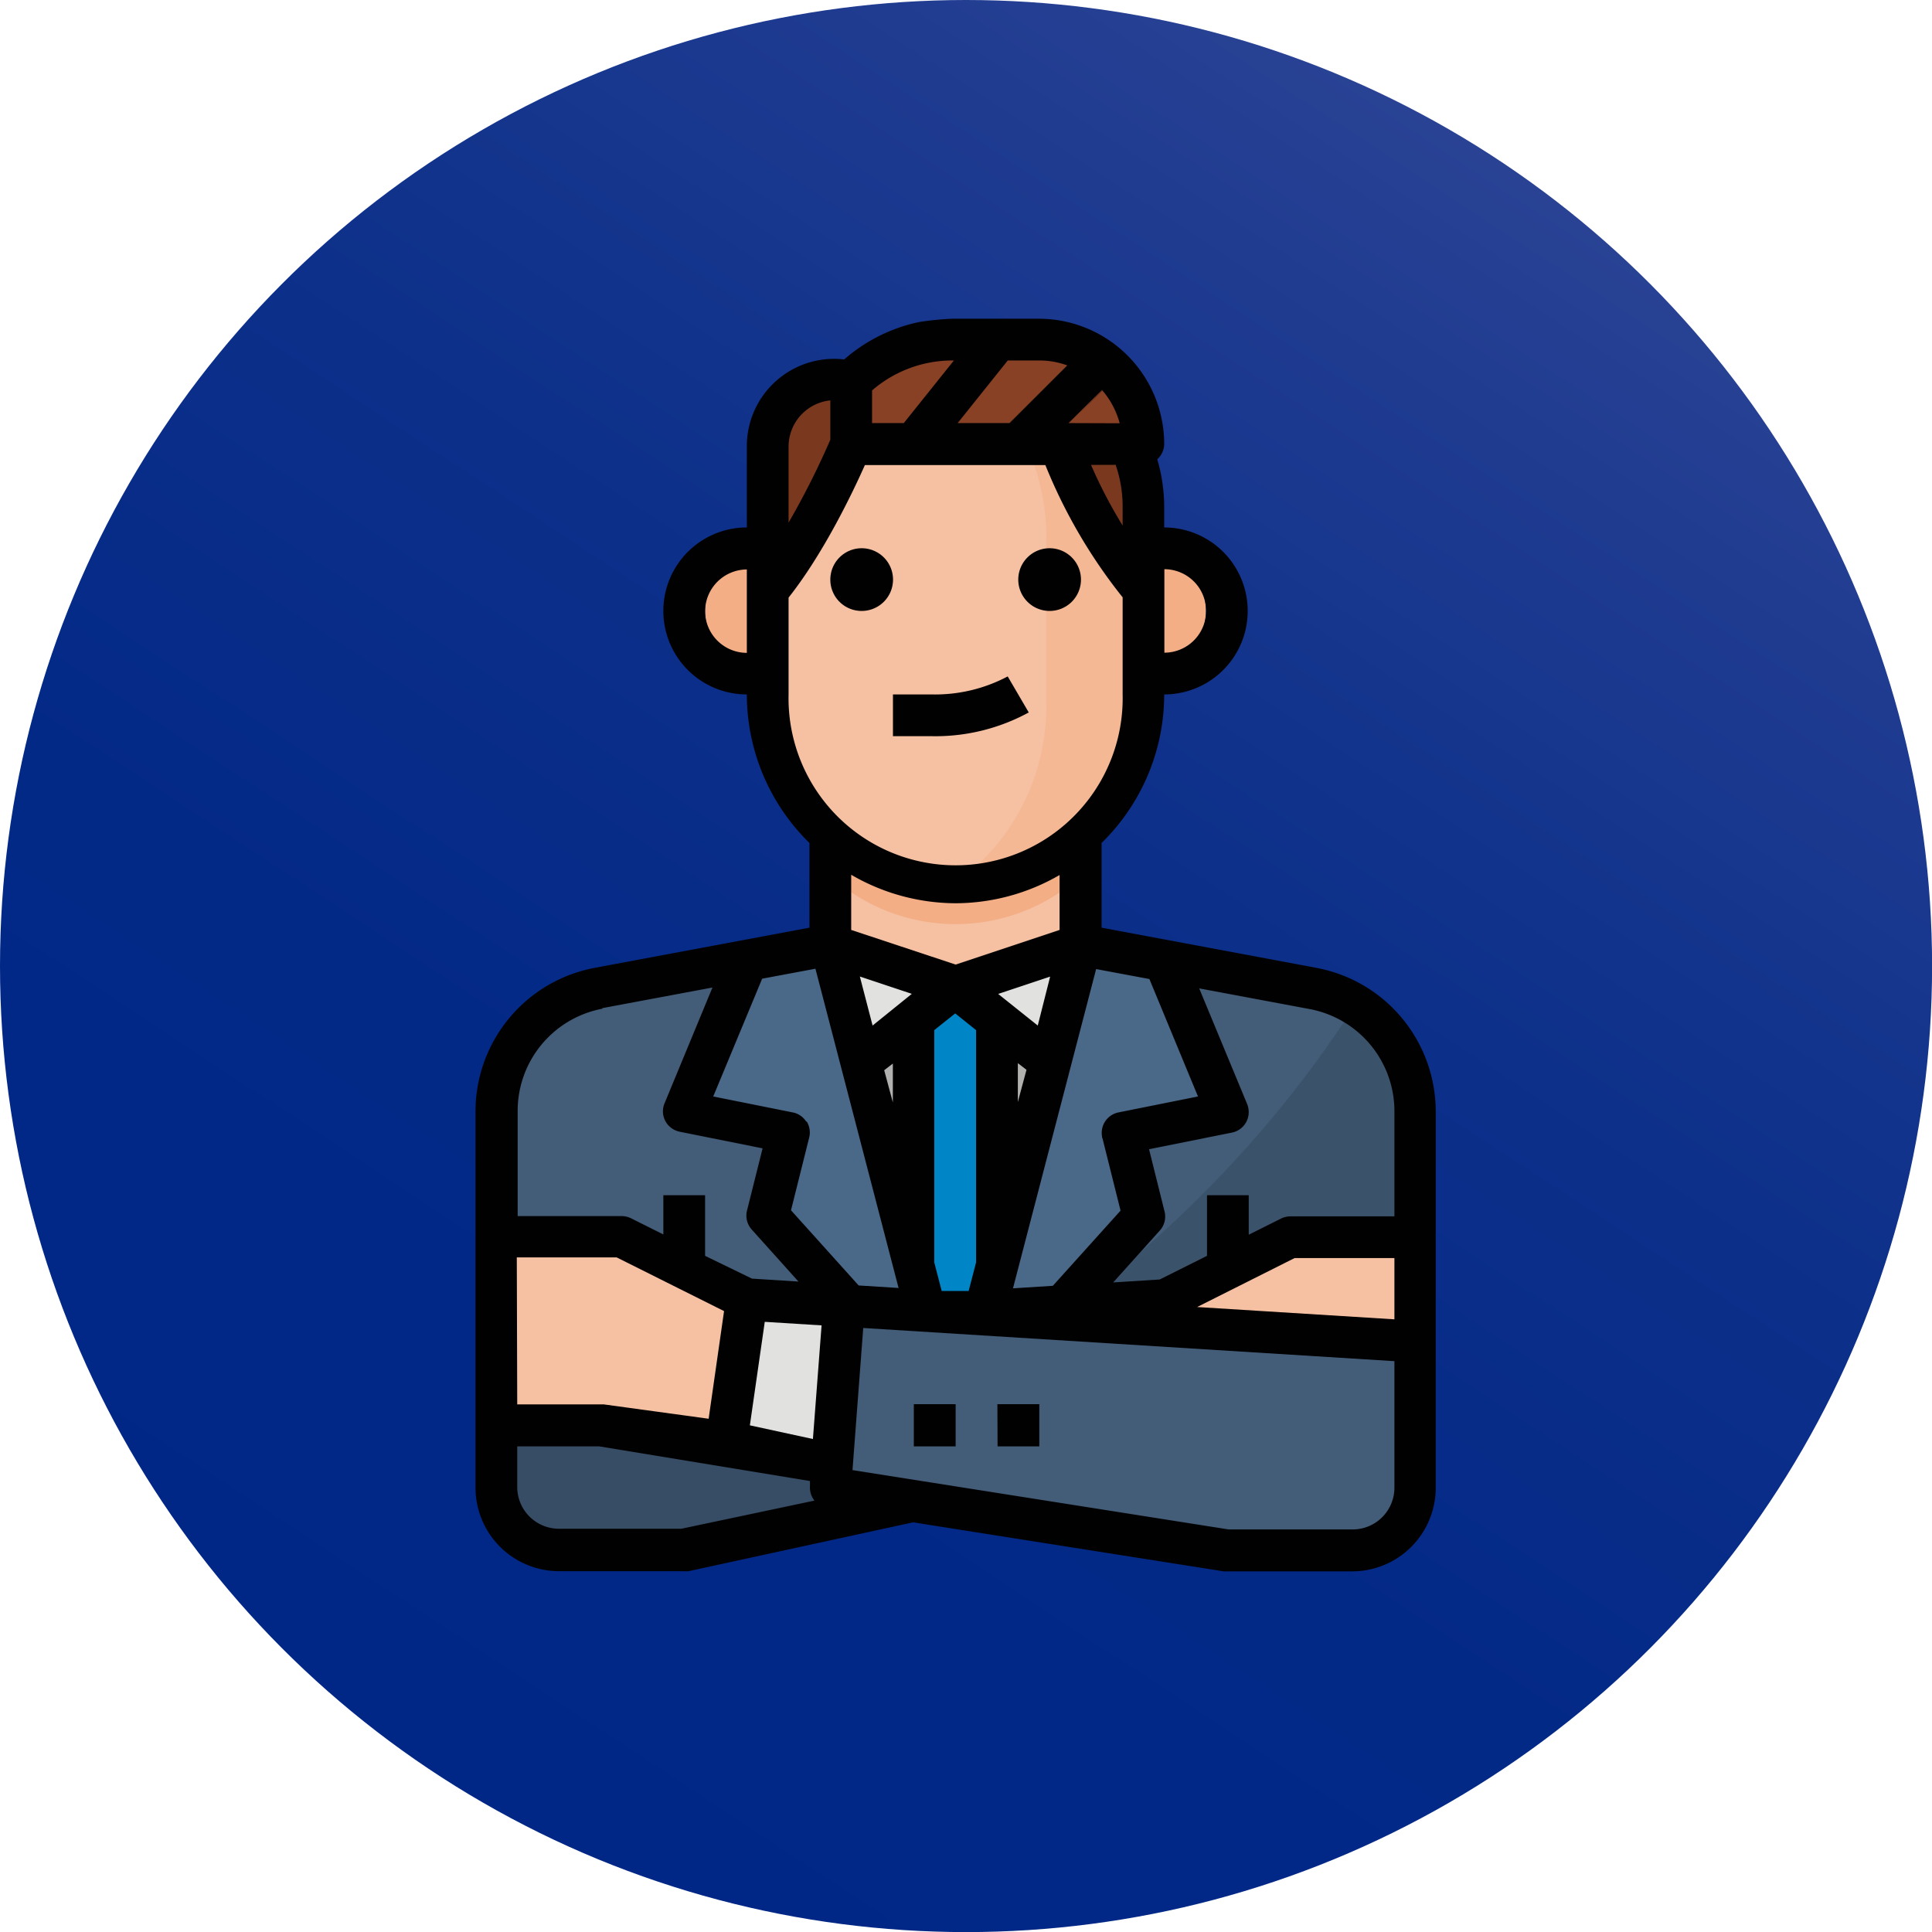
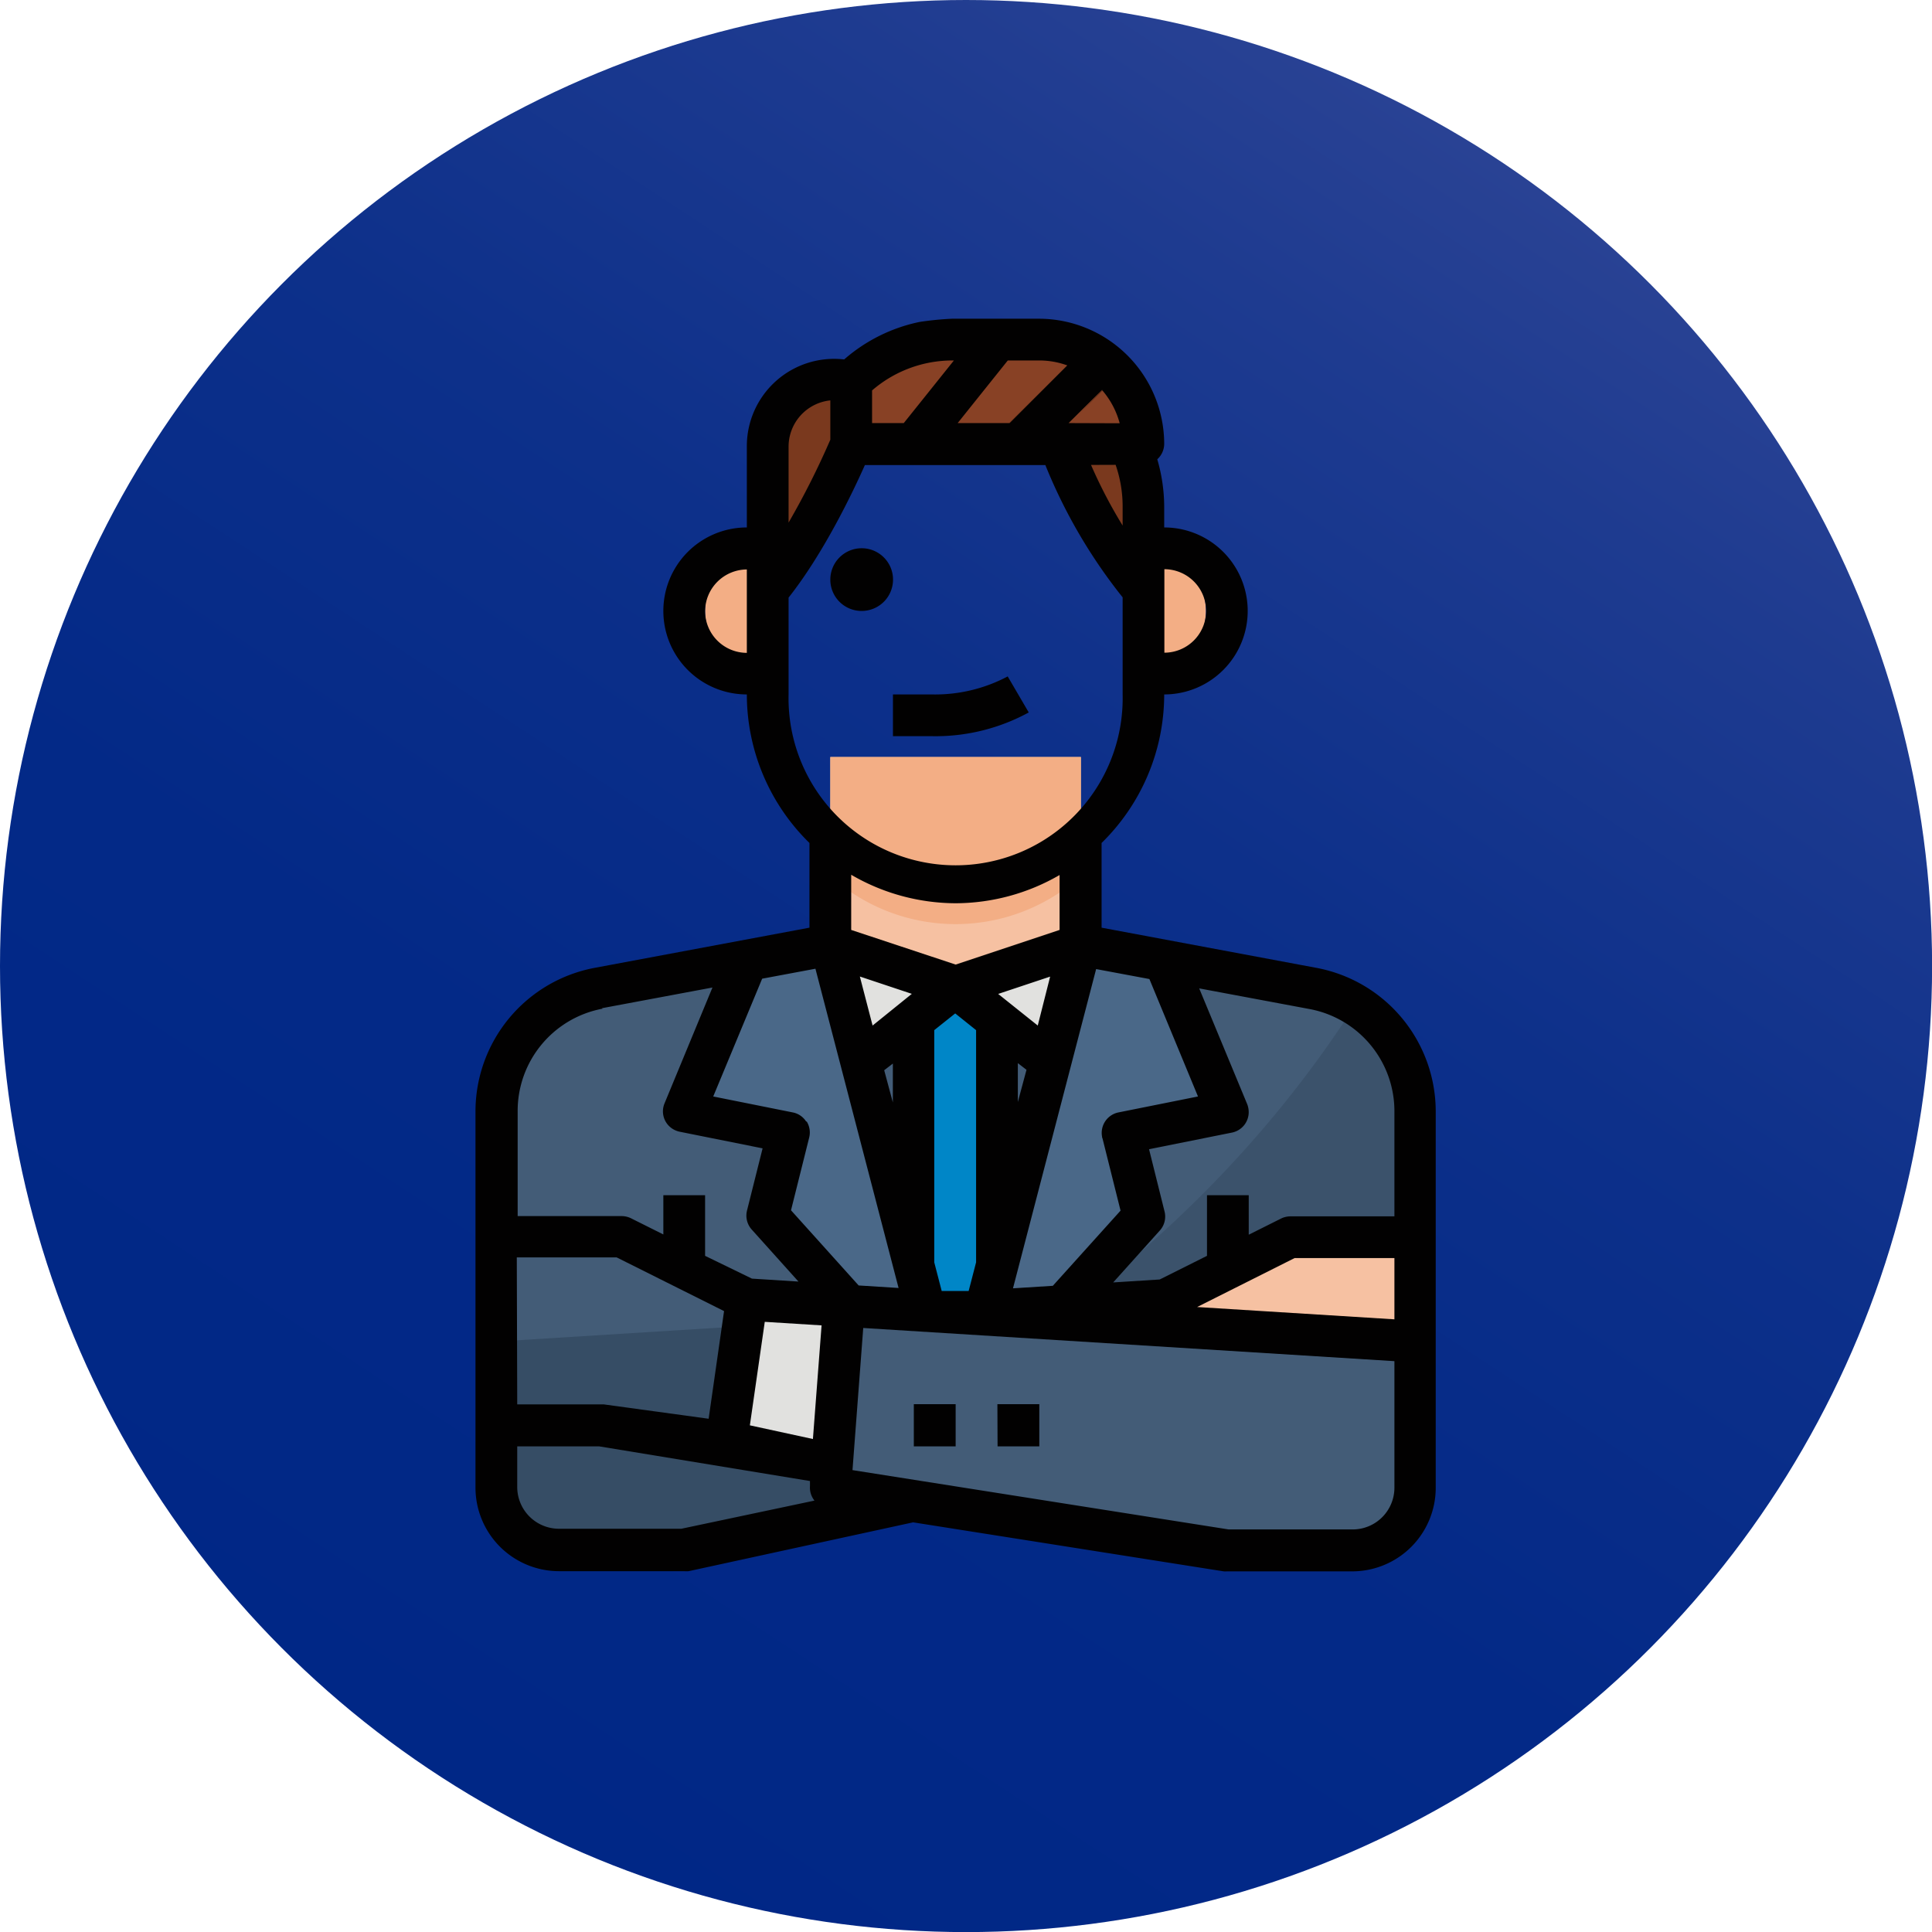
<svg xmlns="http://www.w3.org/2000/svg" viewBox="0 0 223.07 223.07">
  <defs>
    <style>.cls-1{fill:url(#Degradado_sin_nombre_2);}.cls-2{fill:#f6c1a2;}.cls-3{fill:#435c77;}.cls-4{fill:#3b526b;}.cls-5{fill:#b1b1b0;}.cls-6{fill:#e1e1df;}.cls-7{fill:#0086c7;}.cls-8{fill:#4a6888;}.cls-9{fill:#364d65;}.cls-10{fill:#f3ae85;}.cls-11{fill:#f5b894;}.cls-12{fill:#7a391e;}.cls-13{fill:#884125;}.cls-14{fill:#020101;}</style>
    <linearGradient id="Degradado_sin_nombre_2" x1="47.46" y1="209.07" x2="188.05" y2="-4.92" gradientUnits="userSpaceOnUse">
      <stop offset="0" stop-color="#002786" />
      <stop offset="0.31" stop-color="#032987" />
      <stop offset="0.56" stop-color="#0d308a" />
      <stop offset="0.78" stop-color="#1e3b90" />
      <stop offset="0.92" stop-color="#2c4495" />
    </linearGradient>
  </defs>
  <g id="Capa_2" data-name="Capa 2">
    <g id="Capa_1-2" data-name="Capa 1">
      <circle class="cls-1" cx="111.54" cy="111.54" r="111.54" />
      <g id="Filled_outline" data-name="Filled outline">
        <path class="cls-2" d="M132,110.46v13.11H88.64V110.46l7.23-1.35V87.41H124.8v21.7Z" />
        <path class="cls-3" d="M163.36,128.34v41h-106v-41a14.46,14.46,0,0,1,11.8-14.21l26.76-5,14.47,4.82,14.46-4.82,26.76,5a14.44,14.44,0,0,1,11.8,14.21Z" />
        <path class="cls-4" d="M163.36,128.34v41H93.2c25.36-12,47.84-29.23,63.28-53.34a14.47,14.47,0,0,1,6.88,12.32Z" />
-         <path class="cls-5" d="M95.87,109.11l14.47,55.43,14.46-55.43-14.46,4.82Z" />
        <path class="cls-6" d="M124.8,109.11l-14.46,4.82,10.92,8.74Z" />
        <path class="cls-6" d="M110.34,113.93l-14.47-4.82,3.54,13.56Z" />
        <path class="cls-7" d="M115.16,146.06V117.78l-4.82-3.85-4.83,3.85v28.28l4.83,18.48Z" />
        <path class="cls-8" d="M91.05,130.8l-2.41,9.64,21.7,24.1L95.87,109.11l-9.64,1.8L79,128.39Z" />
        <path class="cls-8" d="M129.62,130.8l2.41,9.64-21.69,24.1,14.46-55.43,9.64,1.8,7.23,17.48Z" />
        <path class="cls-2" d="M148.9,142.85h14.46v21.69H151.31l-14.51,2.07-2.36-16.53Z" />
        <path class="cls-9" d="M123.24,150.78l2.76,18L79,179H64.54a7.23,7.23,0,0,1-7.23-7.23h0V154.9Z" />
        <path class="cls-6" d="M136.8,166.61l-2.36.34L126,168.78l-2.76-18,11.2-.7Z" />
-         <path class="cls-2" d="M71.77,142.85H57.31v21.69h12l14.51,2.07,2.36-16.53Z" />
        <path class="cls-6" d="M102.69,151.11l-1.37,19.12L86.23,167l-2.36-.34,2.36-16.53Z" />
        <path class="cls-3" d="M97.43,150.78l-1.56,21,45.8,7.23h14.46a7.23,7.23,0,0,0,7.23-7.23h0V154.9Z" />
        <path class="cls-10" d="M124.8,101.14V87.41H95.87v13.73A21.6,21.6,0,0,0,124.8,101.14Z" />
        <path class="cls-10" d="M132,63.31V77.77a7.23,7.23,0,0,0,0-14.46Z" />
        <path class="cls-10" d="M88.77,63.31h-.13a7.23,7.23,0,0,0,0,14.46V63.31Z" />
-         <path class="cls-2" d="M132,60.9V80.18a21.7,21.7,0,0,1-21.56,21.7h-.13a21.71,21.71,0,0,1-21.7-21.7V60.9c0-12,9.72-19.28,21.7-19.28h.13a23.53,23.53,0,0,1,15.2,5.15A18,18,0,0,1,132,60.9Z" />
-         <path class="cls-11" d="M132,60.9V80.18a21.7,21.7,0,0,1-21.56,21.7,25.1,25.1,0,0,0,10.37-20.35V62a25.08,25.08,0,0,0-10.37-20.34,23.53,23.53,0,0,1,15.2,5.15A18,18,0,0,1,132,60.9Z" />
        <path class="cls-12" d="M132,68.13V58.49c0-8-5.4-14.46-12-14.46l.42,1.53A60.45,60.45,0,0,0,132,68.13Z" />
        <path class="cls-12" d="M88.64,68.13V51.56A7.76,7.76,0,0,1,96.4,43.8a7.87,7.87,0,0,1,1.88.23v7.23S93.93,61.79,88.64,68.13Z" />
        <path class="cls-13" d="M98.28,51.26H132a12.06,12.06,0,0,0-12-12H109.92A16.46,16.46,0,0,0,98.28,44Z" />
        <path class="cls-12" d="M112,39.21l-9.35,12h6.1l9.35-12Z" />
        <path class="cls-12" d="M129,43.3a12,12,0,0,0-3.89-2.93L114,51.26h6.87Z" />
        <path class="cls-14" d="M68.65,111.75A16.88,16.88,0,0,0,54.9,128.34v43.43a9.65,9.65,0,0,0,9.64,9.64H79a2.84,2.84,0,0,0,.51,0l25.92-5.64,35.86,5.66a2.43,2.43,0,0,0,.38,0h14.46a9.65,9.65,0,0,0,9.64-9.64V128.34A16.88,16.88,0,0,0,152,111.75l-24.81-4.64V97.33a24,24,0,0,0,7.23-17.15h0a9.64,9.64,0,1,0,0-19.28V58.49a19.76,19.76,0,0,0-.8-5.46,2.43,2.43,0,0,0,.8-1.77A14.48,14.48,0,0,0,120,36.8H109.92a36.14,36.14,0,0,0-3.74.37h0a19.12,19.12,0,0,0-8.71,4.33A10.08,10.08,0,0,0,86.23,51.56V60.9a9.64,9.64,0,1,0,0,19.28h0a24,24,0,0,0,7.23,17.15v9.78Zm41.69-7.46a24.07,24.07,0,0,0,12-3.26v6.34l-12,4-12.06-4V101A24.08,24.08,0,0,0,110.34,104.29Zm16.94,27.09,2.1,8.4-7.82,8.68-4.6.29,9.6-36.86,6.15,1.15,5.61,13.56-9.18,1.84a2.41,2.41,0,0,0-1.89,2.83l0,.11Zm22.19,13.88H161v7.07l-22.78-1.42ZM88.3,152.62l6.56.41-1,13.12-7.28-1.58Zm4.79-23.11a2.36,2.36,0,0,0-1.56-1.07l-9.18-1.84L88,113l6.15-1.15,9.6,36.86-4.61-.29-7.81-8.68,2.1-8.4a2.41,2.41,0,0,0-.3-1.87Zm9-5.94,1-.77v4.49Zm5.78,22.18V118.94l2.42-1.93,2.41,1.93v26.81l-.86,3.31h-3.11Zm9.65-23,1,.77-1,3.72Zm2.3-4.34-4.57-3.65,6-2Zm-19.07,0-1.47-5.66,6,2Zm-31.26-2,12.77-2.39-5.53,13.37a2.39,2.39,0,0,0,1.3,3.14,2.35,2.35,0,0,0,.45.14l9.57,1.92-1.8,7.18a2.41,2.41,0,0,0,.55,2.2l5.39,6-5.37-.34L81.41,145V138H76.59v4.53l-3.74-1.87a2.52,2.52,0,0,0-1.08-.25h-12v-12.1a12,12,0,0,1,9.82-11.85Zm-9.82,28.77H71.2l12.4,6.2-1.78,12.43L69.7,162.15l-.34,0H59.72Zm19,31.33H64.54a4.82,4.82,0,0,1-4.82-4.82V167h9.47L93.52,171l0,.59a2.4,2.4,0,0,0,.52,1.67ZM161,171.77a4.82,4.82,0,0,1-4.82,4.82H141.86l-43.43-6.85,1.24-16.41L161,157.16Zm0-43.43v12.1h-12a2.52,2.52,0,0,0-1.08.25l-3.74,1.87V138h-4.82V145l-5.46,2.73-5.37.34,5.39-6a2.4,2.4,0,0,0,.54-2.19l-1.79-7.19,9.57-1.92a2.41,2.41,0,0,0,1.89-2.84,2.54,2.54,0,0,0-.13-.45l-5.54-13.36,12.77,2.39A12,12,0,0,1,161,128.34ZM128.81,53.67a14.65,14.65,0,0,1,.81,4.82v2.19a56.16,56.16,0,0,1-3.65-7Zm10.45,16.87a4.83,4.83,0,0,1-4.82,4.82V65.72A4.83,4.83,0,0,1,139.26,70.54ZM123.38,48.85,127.26,45l0,.06-2.76,2.84,2.78-2.82a9.6,9.6,0,0,1,2,3.79Zm-.15-6.66-6.66,6.66h-6l5.79-7.23H120A9.47,9.47,0,0,1,123.23,42.19Zm-13.09-.57-5.79,7.23h-3.66V45.08a14.18,14.18,0,0,1,9.23-3.46ZM91.05,51.56a5.37,5.37,0,0,1,4.82-5.33v4.54a93.1,93.1,0,0,1-4.82,9.57Zm-9.64,19a4.85,4.85,0,0,1,4.82-4.81v9.63A4.83,4.83,0,0,1,81.41,70.54Zm9.64,9.64V69c4.07-5.14,7.45-12.24,8.81-15.3H120.7a61,61,0,0,0,8.92,15.27V80.18a19.29,19.29,0,1,1-38.57,0Z" />
        <path class="cls-14" d="M99.49,70.54a3.62,3.62,0,1,0-3.62-3.61A3.61,3.61,0,0,0,99.49,70.54Z" />
-         <path class="cls-14" d="M121.18,70.54a3.62,3.62,0,1,0-3.61-3.61A3.62,3.62,0,0,0,121.18,70.54Z" />
        <path class="cls-14" d="M103.1,85h4.49a22.5,22.5,0,0,0,11.19-2.74l-2.43-4.16a17.87,17.87,0,0,1-8.76,2.08H103.1Z" />
        <path class="cls-14" d="M105.51,162.13h4.83V167h-4.83Z" />
        <path class="cls-14" d="M115.16,162.13H120V167h-4.82Z" />
      </g>
    </g>
  </g>
</svg>